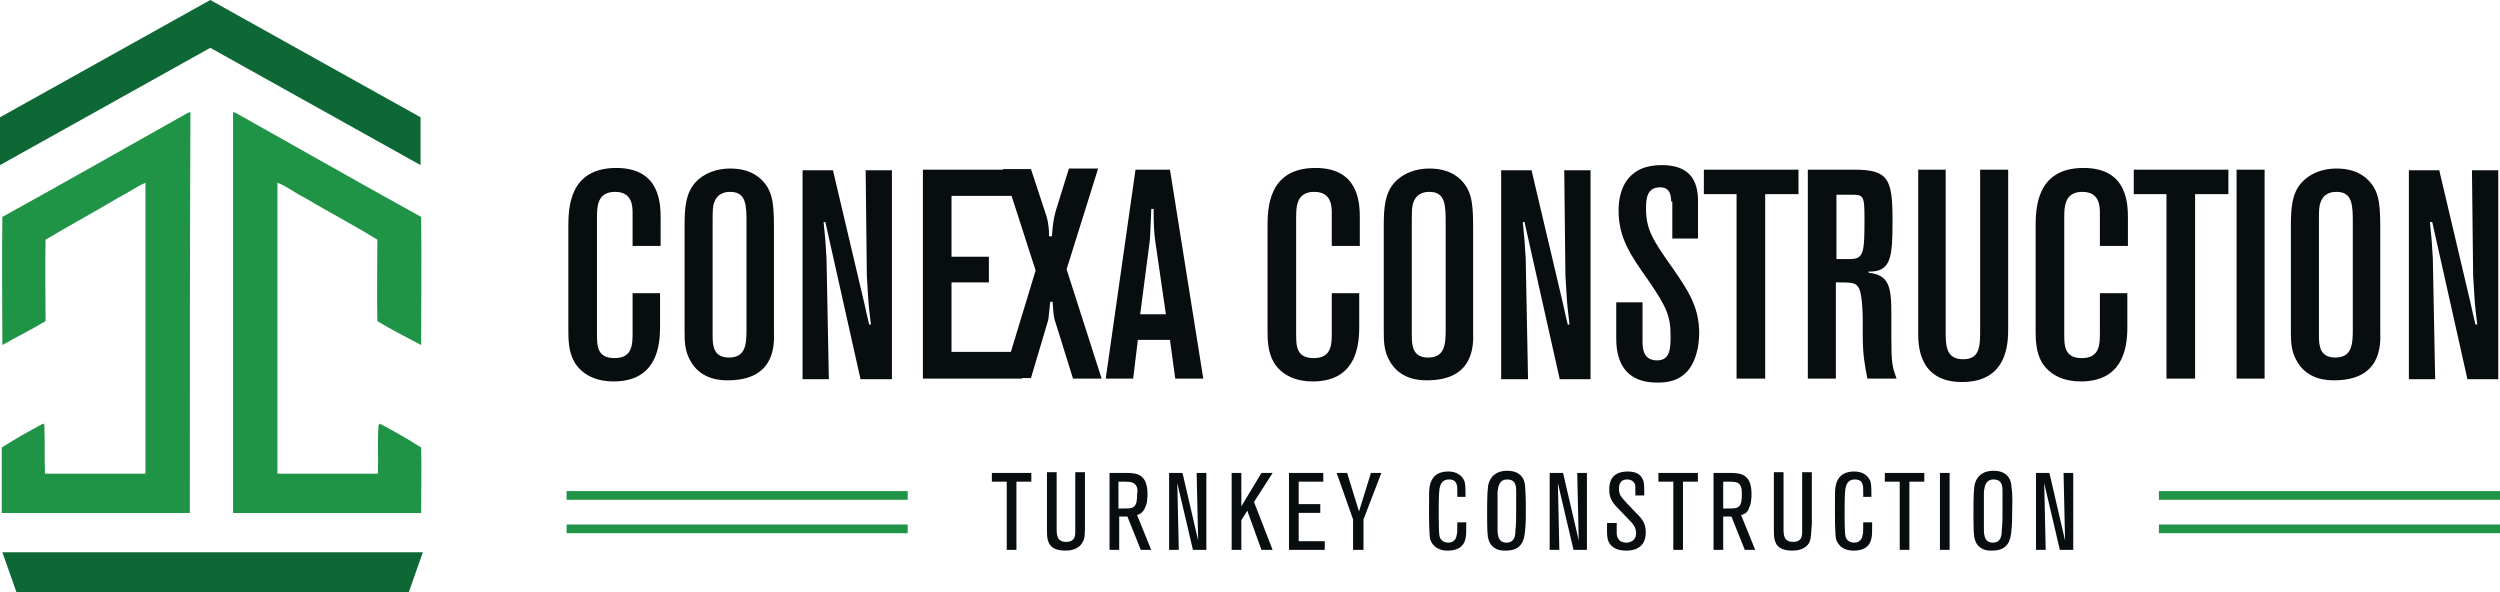
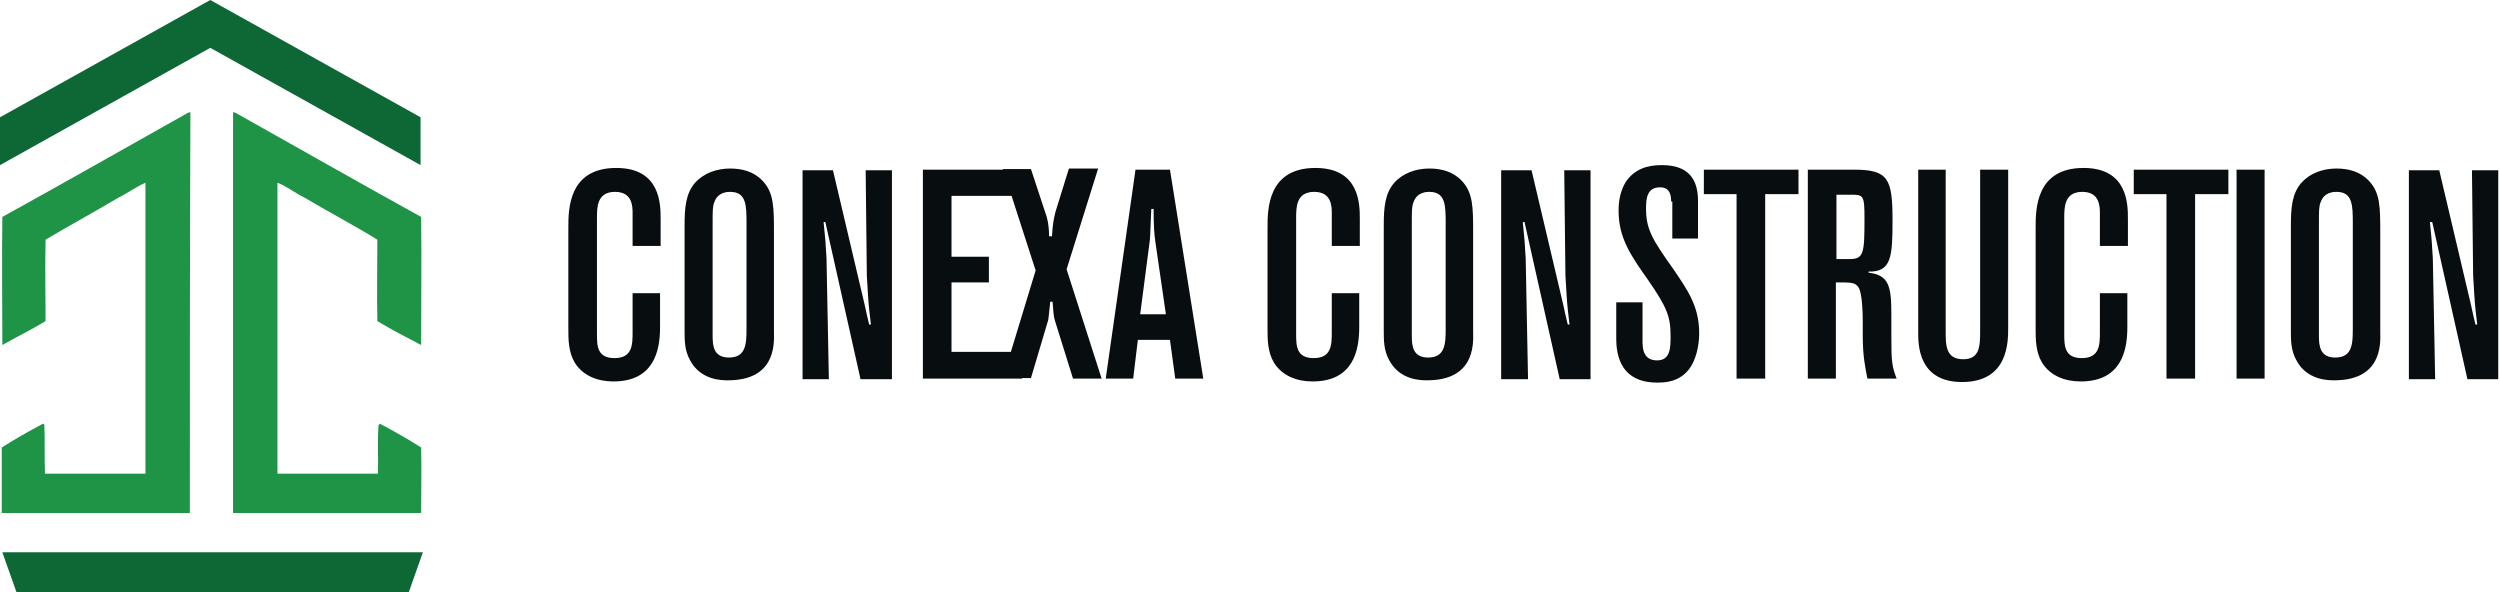
<svg xmlns="http://www.w3.org/2000/svg" width="190" height="45" viewBox="0 0 190 45" fill="none">
  <path d="M0.178 41.971L1.249 45H31.069L32.14 41.971H0.178Z" fill="#0D6835" />
  <path d="M28.678 24.404C28.633 22.327 28.678 20.293 28.678 18.216C26.858 17.091 24.949 16.096 23.128 15.014C22.418 14.668 21.797 14.149 21.086 13.889C21.086 21.245 21.086 28.644 21.086 36C23.617 36 26.147 36 28.722 36C28.766 34.788 28.678 33.534 28.766 32.322C28.811 32.279 28.855 32.236 28.855 32.192C29.921 32.755 30.986 33.361 32.007 34.01C32.051 35.654 32.007 37.341 32.007 38.986C27.257 38.986 22.463 38.986 17.713 38.986C17.713 28.817 17.713 18.692 17.713 8.524C17.757 8.524 17.846 8.567 17.89 8.567C22.596 11.207 27.301 13.889 32.007 16.486C32.051 19.731 32.007 22.976 32.007 26.221C30.853 25.615 29.743 25.053 28.678 24.404ZM14.428 38.986C9.678 38.986 4.883 38.986 0.133 38.986C0.133 37.298 0.133 35.654 0.133 34.01C1.154 33.361 2.22 32.755 3.285 32.192C3.329 32.236 3.374 32.279 3.374 32.322C3.418 33.534 3.374 34.788 3.418 36C5.949 36 8.479 36 11.054 36C11.054 28.644 11.054 21.245 11.054 13.889C10.344 14.192 9.722 14.668 9.012 15.014C7.192 16.096 5.283 17.135 3.463 18.216C3.418 20.293 3.463 22.327 3.463 24.404C2.397 25.053 1.243 25.615 0.178 26.221C0.178 22.976 0.133 19.731 0.178 16.486C4.883 13.889 9.589 11.207 14.294 8.567C14.339 8.567 14.428 8.524 14.472 8.524C14.428 18.692 14.428 28.817 14.428 38.986Z" fill="#1F9446" />
  <path d="M0 12.548V8.913L15.981 0V3.635L0 12.548ZM15.981 3.635V0L31.963 8.913V12.548L15.981 3.635Z" fill="#0D6835" />
  <path d="M187.514 28.774L184.85 16.875H184.673L184.806 18.26L184.895 19.644L185.072 28.817H183.075V12.938H185.383L187.78 23.106C187.914 23.712 188.002 24.144 188.136 24.663H188.269C188.18 23.928 188.091 23.192 188.047 22.413L187.958 20.942L187.869 12.938H189.867V28.817H187.514V28.774ZM178.813 17.005C178.813 15.62 178.813 14.582 177.57 14.582C177.393 14.582 176.638 14.582 176.372 15.361C176.238 15.664 176.238 16.01 176.238 17.005V25.529C176.238 26.308 176.327 27.173 177.481 27.173C178.769 27.173 178.813 26.135 178.813 25.01V17.005ZM177.393 28.904C176.949 28.904 175.306 28.904 174.507 27.346C174.107 26.611 174.107 25.875 174.107 25.096V17.178C174.107 15.75 174.196 14.712 174.907 13.889C175.572 13.154 176.549 12.808 177.57 12.808C178.458 12.808 179.346 13.024 180.012 13.716C180.9 14.625 180.9 15.75 180.9 17.697V25.226C180.944 26.351 180.9 28.904 177.393 28.904ZM169.979 28.774V12.894H172.11V28.774H169.979ZM166.827 14.755V28.774H164.652V14.755H162.166V12.894H169.357V14.755H166.827ZM161.678 22.197V24.88C161.678 26.697 161.189 28.99 158.126 28.99C156.928 28.99 155.818 28.558 155.196 27.562C154.708 26.74 154.708 25.788 154.708 24.966V17.308C154.708 15.923 154.708 12.764 158.348 12.764C161.722 12.764 161.722 15.534 161.722 16.659V18.692H159.591V16.226C159.591 15.707 159.591 14.582 158.259 14.582C156.883 14.582 156.883 15.75 156.883 16.572V25.356C156.883 26.264 156.883 27.216 158.215 27.216C159.591 27.216 159.591 26.178 159.591 25.226V22.284H161.678V22.197ZM149.114 29.034C145.785 29.034 145.785 26.178 145.785 25.312V12.894H147.872V25.183C147.872 26.221 147.872 27.303 149.203 27.303C150.491 27.303 150.491 26.264 150.491 25.053V12.894H152.621V24.923C152.621 26.005 152.621 29.034 149.114 29.034ZM140.68 14.798H139.57V19.688H140.591C141.657 19.688 141.701 19.212 141.701 16.572C141.701 14.841 141.612 14.798 140.68 14.798ZM142.012 20.639V20.726C143.565 20.899 143.743 21.764 143.743 23.885V25.615C143.743 27.519 143.787 27.822 144.143 28.774H141.923C141.745 27.865 141.568 27.043 141.568 25.442V24.317C141.568 23.712 141.523 22.457 141.301 21.938C141.035 21.462 140.813 21.462 139.526 21.462V28.774H137.395V12.894H140.902C143.521 12.894 143.832 13.587 143.832 16.745C143.832 19.514 143.743 20.683 142.012 20.639ZM134.154 14.755V28.774H131.979V14.755H129.493V12.894H136.685V14.755H134.154ZM127.007 15.317C127.007 14.841 126.918 14.236 126.164 14.236C125.187 14.236 125.098 15.058 125.098 15.837C125.098 17.438 125.586 18.216 127.185 20.466C128.206 21.981 129.138 23.236 129.138 25.312C129.138 26.351 128.871 27.389 128.383 28.038C127.629 29.034 126.563 29.077 125.942 29.077C122.834 29.077 122.834 26.438 122.834 25.615V22.976H124.832V25.875C124.832 26.394 124.832 27.389 125.942 27.389C126.963 27.389 126.963 26.394 126.963 25.529C126.963 24.058 126.696 23.365 125.231 21.245C123.944 19.428 123.012 18.087 123.012 16.01C123.012 15.144 123.189 14.452 123.544 13.846C124.21 12.851 125.187 12.548 126.297 12.548C128.339 12.548 129.049 13.63 129.049 15.274V18.13H127.096V15.317H127.007ZM118.528 28.774L115.864 16.875H115.731L115.864 18.26L115.953 19.644L116.131 28.817H114.089V12.938H116.397L118.794 23.106C118.928 23.712 119.016 24.144 119.15 24.663H119.283C119.194 23.928 119.105 23.192 119.061 22.413L118.972 20.942L118.883 12.938H120.881V28.817H118.528V28.774ZM109.871 17.005C109.871 15.62 109.871 14.582 108.629 14.582C108.451 14.582 107.696 14.582 107.43 15.361C107.297 15.664 107.297 16.01 107.297 17.005V25.529C107.297 26.308 107.386 27.173 108.54 27.173C109.827 27.173 109.871 26.135 109.871 25.01V17.005ZM108.451 28.904C108.007 28.904 106.364 28.904 105.565 27.346C105.166 26.611 105.166 25.875 105.166 25.096V17.178C105.166 15.75 105.255 14.712 105.965 13.889C106.631 13.154 107.607 12.808 108.629 12.808C109.516 12.808 110.404 13.024 111.07 13.716C111.958 14.625 111.958 15.75 111.958 17.697V25.226C112.002 26.351 111.958 28.904 108.451 28.904ZM103.301 22.197V24.88C103.301 26.697 102.813 28.99 99.75 28.99C98.551 28.99 97.442 28.558 96.82 27.562C96.332 26.74 96.332 25.788 96.332 24.966V17.308C96.332 15.923 96.332 12.764 99.972 12.764C103.346 12.764 103.346 15.534 103.346 16.659V18.692H101.215V16.226C101.215 15.707 101.215 14.582 99.883 14.582C98.507 14.582 98.507 15.75 98.507 16.572V25.356C98.507 26.264 98.507 27.216 99.839 27.216C101.215 27.216 101.215 26.178 101.215 25.226V22.284H103.301V22.197ZM87.808 18.389C87.72 17.784 87.675 17.178 87.675 15.88H87.498C87.409 17.957 87.409 18.173 87.365 18.433L86.654 23.885H88.608L87.808 18.389ZM89.318 28.774L88.918 25.832H86.477L86.121 28.774H84.035L86.299 12.894H88.918L91.449 28.774H89.318ZM83.724 28.774H81.549L80.173 24.361C80.084 24.144 80.04 23.582 79.995 22.933H79.818C79.685 24.188 79.685 24.274 79.64 24.404L78.353 28.731H76.222L78.708 20.553L76.222 12.851H78.353L79.551 16.486C79.685 16.962 79.729 17.481 79.729 17.957H79.951C79.995 17.221 80.04 16.788 80.217 16.096L81.238 12.808H83.458L81.061 20.466L83.724 28.774ZM77.687 26.784V28.774H70.14V12.894H77.642V14.885H72.315V19.514H75.156V21.462H72.315V26.74H77.687V26.784ZM65.39 28.774L62.727 16.875H62.593L62.727 18.26L62.815 19.644L62.993 28.817H60.995V12.938H63.304L65.701 23.106C65.834 23.712 65.923 24.144 66.056 24.663H66.189C66.1 23.928 66.012 23.192 65.967 22.413L65.879 20.942L65.79 12.938H67.787V28.817H65.39V28.774ZM56.734 17.005C56.734 15.62 56.734 14.582 55.491 14.582C55.313 14.582 54.558 14.582 54.292 15.361C54.159 15.664 54.159 16.01 54.159 17.005V25.529C54.159 26.308 54.248 27.173 55.402 27.173C56.689 27.173 56.734 26.135 56.734 25.01V17.005ZM55.313 28.904C54.869 28.904 53.227 28.904 52.428 27.346C52.028 26.611 52.028 25.875 52.028 25.096V17.178C52.028 15.75 52.117 14.712 52.827 13.889C53.493 13.154 54.47 12.808 55.491 12.808C56.379 12.808 57.266 13.024 57.932 13.716C58.82 14.625 58.82 15.75 58.82 17.697V25.226C58.864 26.351 58.82 28.904 55.313 28.904ZM50.164 22.197V24.88C50.164 26.697 49.675 28.99 46.612 28.99C45.414 28.99 44.304 28.558 43.682 27.562C43.194 26.74 43.194 25.788 43.194 24.966V17.308C43.194 15.923 43.194 12.764 46.834 12.764C50.208 12.764 50.208 15.534 50.208 16.659V18.692H48.077V16.226C48.077 15.707 48.077 14.582 46.745 14.582C45.369 14.582 45.369 15.75 45.369 16.572V25.356C45.369 26.264 45.369 27.216 46.701 27.216C48.077 27.216 48.077 26.178 48.077 25.226V22.284H50.164V22.197Z" fill="#080D0F" />
-   <path d="M43.061 40.523V39.861H68.984V40.523H43.061ZM43.061 37.985V37.323H68.984V37.985H43.061ZM164.076 40.523V39.861H190V40.523H164.076ZM164.076 37.985V37.323H190V37.985H164.076Z" fill="#1F9446" />
-   <path d="M156.548 41.792L155.359 36.716L155.473 41.792H154.737V35.944H155.756L156.944 41.075L156.831 35.944H157.567V41.792H156.548ZM152.19 38.757C152.19 38.316 152.19 37.819 152.19 37.378C152.19 36.992 152.19 36.44 151.511 36.44C150.831 36.44 150.831 37.102 150.775 37.378C150.775 37.654 150.775 37.764 150.775 39.144C150.775 39.53 150.775 39.53 150.775 39.916C150.775 40.468 150.718 41.24 151.454 41.24C152.077 41.24 152.133 40.688 152.133 40.302C152.19 39.861 152.19 39.254 152.19 38.757ZM152.926 38.757C152.926 39.199 152.926 39.861 152.869 40.302C152.812 41.019 152.643 41.847 151.397 41.847C151.171 41.847 150.888 41.847 150.605 41.681C150.209 41.461 150.095 41.075 150.039 40.799C149.982 40.413 149.982 39.53 149.982 39.033C149.982 38.647 149.982 37.433 150.039 37.102C150.039 36.826 150.209 35.778 151.511 35.778C152.756 35.778 152.869 36.716 152.869 36.992C152.982 37.599 152.926 38.647 152.926 38.757ZM147.435 41.792V35.944H148.171V41.792H147.435ZM145.114 36.606V41.792H144.379V36.606H143.247V35.944H146.247V36.606H145.114ZM141.605 37.764V37.323C141.605 36.937 141.605 36.44 140.983 36.44C140.36 36.44 140.303 36.937 140.247 37.157C140.19 37.599 140.19 38.481 140.19 38.923C140.19 39.254 140.19 40.468 140.247 40.688C140.247 40.799 140.36 41.24 140.926 41.24C141.435 41.24 141.549 40.799 141.549 40.688C141.605 40.523 141.605 40.413 141.605 39.695H142.284C142.284 40.468 142.284 40.688 142.228 40.909C142.171 41.24 141.945 41.847 140.869 41.847C139.964 41.847 139.567 41.295 139.511 40.799C139.511 40.633 139.454 40.357 139.454 38.923C139.454 37.378 139.454 37.213 139.511 36.937C139.567 36.661 139.737 35.833 140.926 35.833C141.435 35.833 142.001 36.054 142.171 36.661C142.228 36.937 142.228 37.268 142.228 37.764H141.605ZM137.53 41.185C137.247 41.792 136.511 41.847 136.228 41.847C135.605 41.847 135.096 41.681 134.926 41.185C134.813 40.909 134.813 40.743 134.813 39.861V35.889H135.549V40.137C135.549 40.633 135.549 41.185 136.285 41.185C136.907 41.185 136.964 40.743 136.964 40.468C136.964 40.247 136.964 40.192 136.964 39.75V35.889H137.7V39.806C137.643 40.578 137.643 40.909 137.53 41.185ZM132.096 36.716C131.926 36.606 131.756 36.606 130.964 36.606V38.647C131.813 38.647 131.926 38.647 132.096 38.537C132.379 38.371 132.379 37.875 132.379 37.599C132.379 37.268 132.379 36.882 132.096 36.716ZM132.322 39.144L133.398 41.792H132.605L131.587 39.254H130.964V41.792H130.228V35.944H131.53C132.322 35.944 133.115 36.054 133.115 37.544C133.115 37.985 133.058 38.371 132.945 38.537C132.832 39.033 132.492 39.088 132.322 39.144ZM127.907 36.606V41.792H127.172V36.606H126.04V35.944H129.039V36.606H127.907ZM124.285 36.937C124.285 36.826 124.172 36.44 123.662 36.44C123.04 36.44 123.04 36.992 123.04 37.157C123.04 37.599 123.209 37.764 123.606 38.206L124.341 38.978C124.851 39.475 125.077 39.806 125.077 40.468C125.077 41.736 124.058 41.847 123.606 41.847C123.04 41.847 122.7 41.681 122.587 41.571C122.191 41.295 122.134 40.854 122.134 40.413V39.75H122.87C122.87 40.357 122.87 40.413 122.87 40.523C122.87 40.688 122.926 41.24 123.606 41.24C123.832 41.24 124.341 41.13 124.341 40.523C124.341 40.081 124.115 39.806 123.775 39.475L122.983 38.647C122.417 38.095 122.304 37.709 122.304 37.213C122.304 36.882 122.304 35.833 123.719 35.833C124.002 35.833 124.568 35.889 124.794 36.33C124.964 36.606 124.964 36.826 124.964 37.654H124.285C124.285 37.102 124.285 37.047 124.285 36.937ZM119.587 41.792L118.398 36.716L118.511 41.792H117.776V35.944H118.794L119.983 41.075L119.87 35.944H120.606V41.792H119.587ZM115.229 38.757C115.229 38.316 115.229 37.819 115.229 37.378C115.229 36.992 115.229 36.44 114.549 36.44C113.87 36.44 113.87 37.102 113.813 37.378C113.813 37.654 113.813 37.764 113.813 39.144C113.813 39.53 113.813 39.53 113.813 39.916C113.813 40.468 113.757 41.24 114.493 41.24C115.115 41.24 115.172 40.688 115.172 40.302C115.229 39.861 115.229 39.254 115.229 38.757ZM115.964 38.757C115.964 39.199 115.964 39.861 115.908 40.302C115.851 41.019 115.681 41.847 114.436 41.847C114.21 41.847 113.927 41.847 113.644 41.681C113.247 41.461 113.134 41.075 113.078 40.799C113.021 40.413 113.021 39.53 113.021 39.033C113.021 38.647 113.021 37.433 113.078 37.102C113.078 36.826 113.247 35.778 114.549 35.778C115.795 35.778 115.908 36.716 115.908 36.992C115.964 37.599 115.964 38.647 115.964 38.757ZM110.757 37.764V37.323C110.757 36.937 110.757 36.44 110.134 36.44C109.512 36.44 109.455 36.937 109.398 37.157C109.342 37.599 109.342 38.481 109.342 38.923C109.342 39.254 109.342 40.468 109.398 40.688C109.398 40.799 109.512 41.24 110.078 41.24C110.587 41.24 110.7 40.799 110.7 40.688C110.757 40.523 110.757 40.413 110.757 39.695H111.436C111.436 40.468 111.436 40.688 111.38 40.909C111.323 41.24 111.097 41.847 110.021 41.847C109.115 41.847 108.719 41.295 108.663 40.799C108.663 40.633 108.606 40.357 108.606 38.923C108.606 37.378 108.606 37.213 108.663 36.937C108.719 36.661 108.889 35.833 110.078 35.833C110.587 35.833 111.153 36.054 111.323 36.661C111.38 36.937 111.38 37.268 111.38 37.764H110.757ZM103.625 39.475V41.792H102.833V39.475L101.587 35.944H102.38L103.285 38.868L104.191 35.944H104.984L103.625 39.475ZM100.682 41.13V41.792H97.965V35.944H100.569V36.606H98.701V38.316H100.342V38.978H98.701V41.13H100.682ZM96.72 41.792H95.871L94.795 38.812L94.342 39.53V41.792H93.606V35.944H94.342V38.481L95.871 35.944H96.72L95.305 38.151L96.72 41.792ZM90.663 41.792L89.475 36.716L89.588 41.792H88.852V35.944H89.871L91.059 41.075L90.946 35.944H91.682V41.792H90.663ZM86.135 36.716C85.965 36.606 85.795 36.606 85.003 36.606V38.647C85.852 38.647 85.965 38.647 86.135 38.537C86.418 38.371 86.418 37.875 86.418 37.599C86.475 37.268 86.475 36.882 86.135 36.716ZM86.418 39.144L87.493 41.792H86.701L85.682 39.254H85.06V41.792H84.324V35.944H85.626C86.418 35.944 87.21 36.054 87.21 37.544C87.21 37.985 87.154 38.371 87.041 38.537C86.871 39.033 86.531 39.088 86.418 39.144ZM82.286 41.185C82.003 41.792 81.267 41.847 80.984 41.847C80.362 41.847 79.852 41.681 79.682 41.185C79.569 40.909 79.569 40.743 79.569 39.861V35.889H80.305V40.137C80.305 40.633 80.305 41.185 81.041 41.185C81.663 41.185 81.72 40.743 81.72 40.468C81.72 40.247 81.72 40.192 81.72 39.75V35.889H82.456V39.806C82.456 40.578 82.456 40.909 82.286 41.185ZM77.249 36.606V41.792H76.513V36.606H75.381V35.944H78.38V36.606H77.249Z" fill="#080D0F" />
</svg>